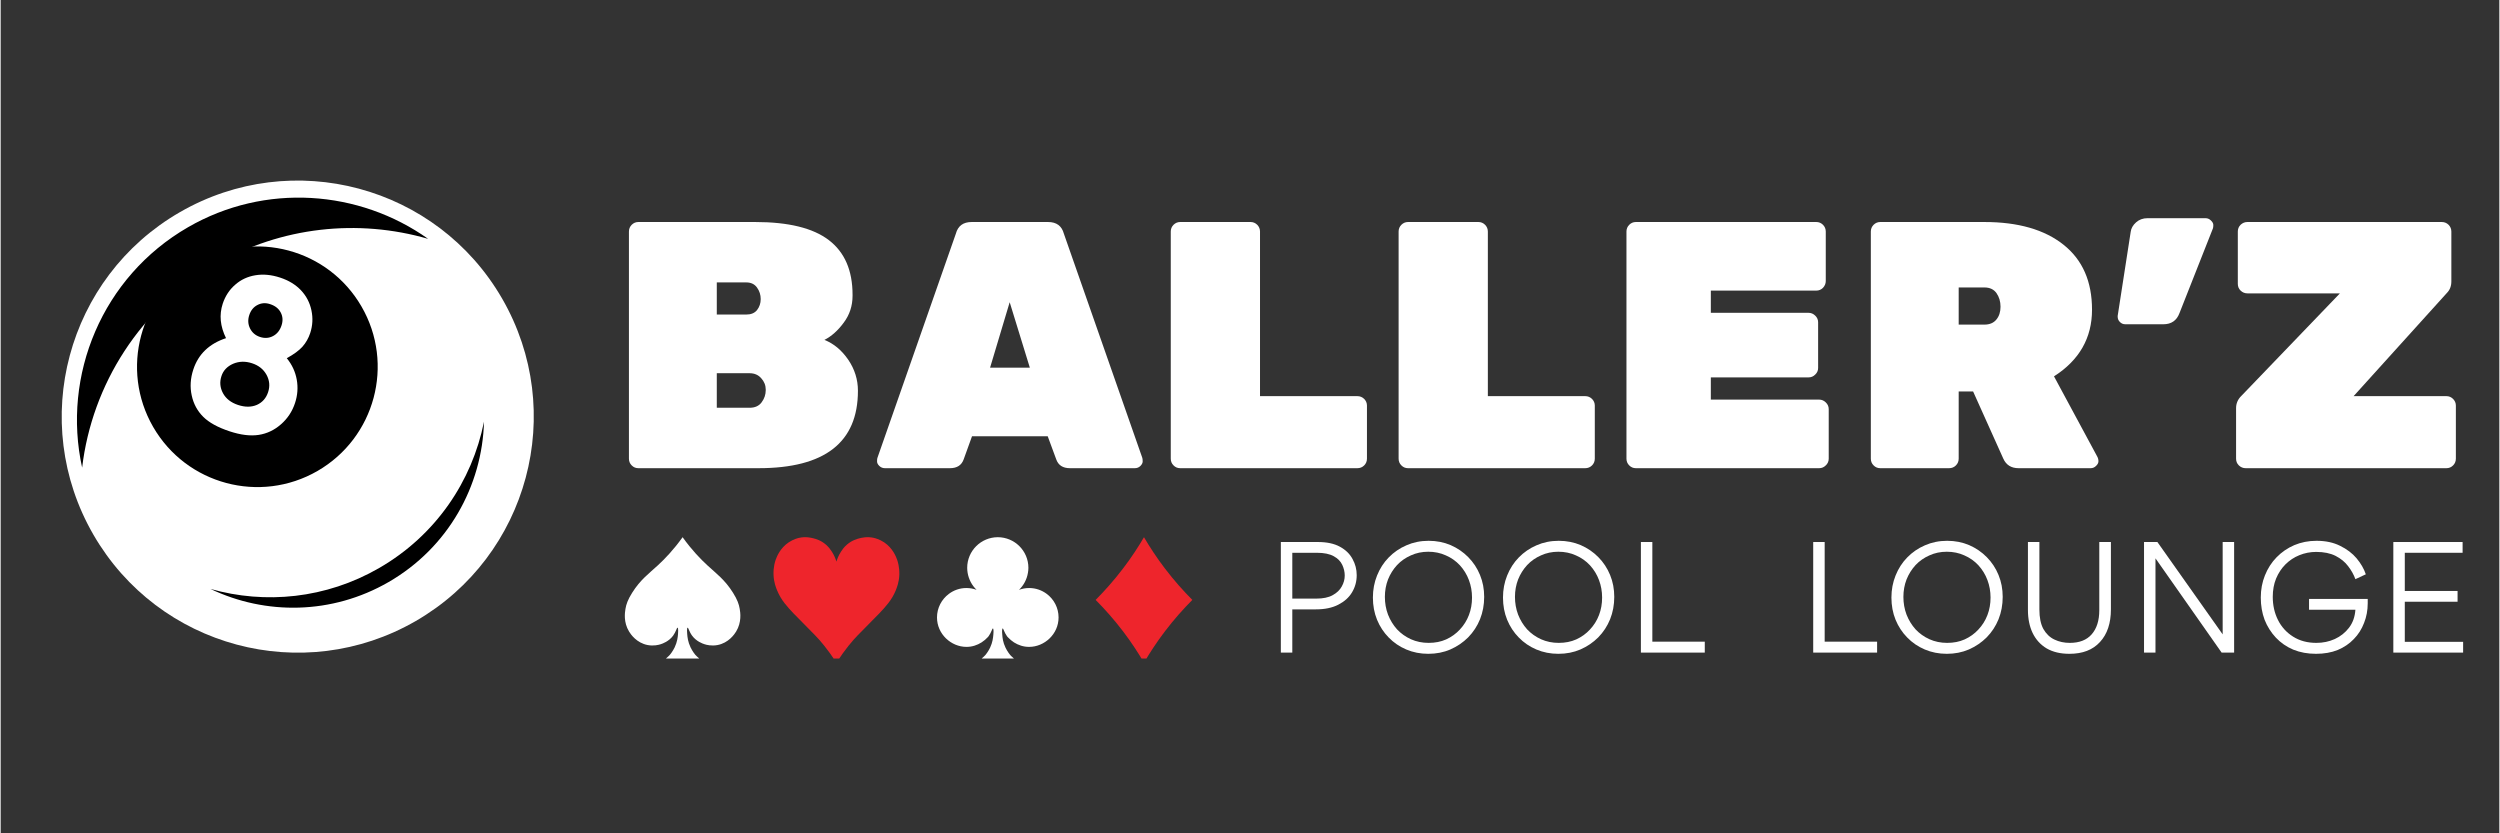
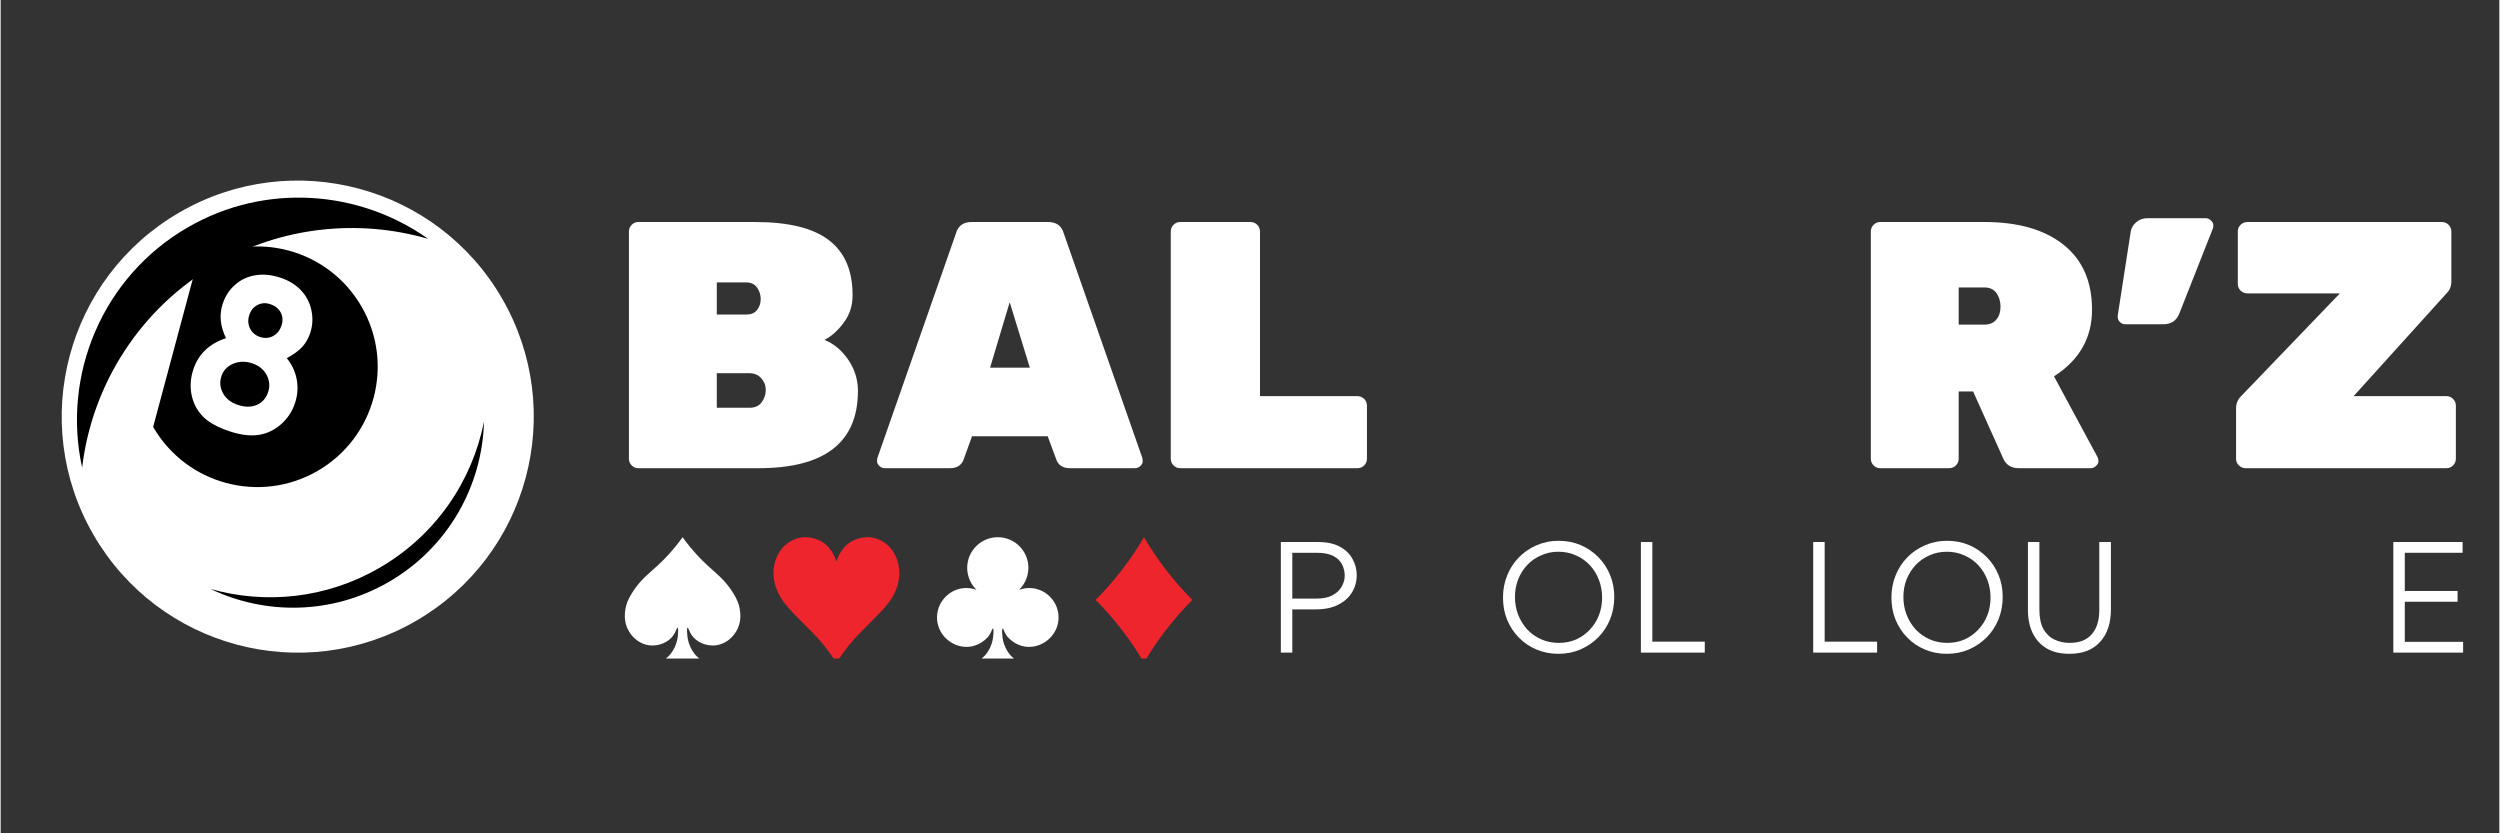
<svg xmlns="http://www.w3.org/2000/svg" width="300" zoomAndPan="magnify" viewBox="0 0 224.88 75" height="100" preserveAspectRatio="xMidYMid meet" version="1.0">
  <rect x="0" y="0" width="224.88" height="75" fill="#333333" stroke="none" />
  <defs>
    <g />
    <clipPath id="3b6afb0bab">
      <path d="M 56.176 48.348 L 66.578 48.348 L 66.578 59.27 L 56.176 59.27 Z M 56.176 48.348 " clip-rule="nonzero" />
    </clipPath>
    <clipPath id="1aa438b4e7">
      <path d="M 69.531 48.348 L 80.883 48.348 L 80.883 59.27 L 69.531 59.27 Z M 69.531 48.348 " clip-rule="nonzero" />
    </clipPath>
    <clipPath id="4708f4d0eb">
      <path d="M 98.531 48.348 L 107.25 48.348 L 107.25 59.27 L 98.531 59.27 Z M 98.531 48.348 " clip-rule="nonzero" />
    </clipPath>
    <clipPath id="2552f8dae2">
      <path d="M 84.25 48.348 L 95.23 48.348 L 95.23 59.27 L 84.25 59.27 Z M 84.25 48.348 " clip-rule="nonzero" />
    </clipPath>
  </defs>
  <path fill="#ffffff" d="M 8.344 48.117 C 14.211 58.277 27.199 61.758 37.359 55.891 C 47.516 50.023 50.996 37.035 45.133 26.875 C 39.266 16.715 26.277 13.234 16.117 19.102 C 5.957 24.965 2.477 37.957 8.344 48.117 " fill-opacity="1" fill-rule="evenodd" />
-   <path fill="#000000" d="M 13.723 38.422 C 16.715 43.602 23.336 45.375 28.516 42.387 C 33.695 39.395 35.473 32.773 32.48 27.594 C 29.492 22.414 22.867 20.641 17.688 23.629 C 12.508 26.621 10.734 33.242 13.723 38.422 " fill-opacity="1" fill-rule="evenodd" />
+   <path fill="#000000" d="M 13.723 38.422 C 16.715 43.602 23.336 45.375 28.516 42.387 C 33.695 39.395 35.473 32.773 32.48 27.594 C 29.492 22.414 22.867 20.641 17.688 23.629 " fill-opacity="1" fill-rule="evenodd" />
  <path fill="#000000" d="M 7.332 42.086 C 8.223 34.59 12.574 27.719 19.387 23.781 C 25.254 20.398 32.176 19.672 38.469 21.496 C 32.273 17.098 23.816 16.434 16.859 20.453 C 9.125 24.918 5.504 33.797 7.332 42.086 " fill-opacity="1" fill-rule="evenodd" />
  <path fill="#000000" d="M 18.883 53.004 C 23.824 55.367 29.809 55.332 34.91 52.387 C 40.277 49.289 43.344 43.727 43.5 37.953 C 42.434 43.305 39.16 48.18 34.066 51.121 C 29.277 53.887 23.809 54.402 18.883 53.004 " fill-opacity="1" fill-rule="evenodd" />
  <path fill="#ffffff" d="M 25.75 32.238 C 26.223 32.816 26.52 33.457 26.648 34.168 C 26.773 34.871 26.723 35.574 26.492 36.273 C 26.242 37.031 25.82 37.672 25.227 38.188 C 24.637 38.707 23.965 39.027 23.219 39.141 C 22.473 39.254 21.602 39.148 20.609 38.82 C 19.547 38.469 18.754 38.035 18.23 37.512 C 17.707 36.992 17.359 36.355 17.195 35.594 C 17.027 34.836 17.074 34.055 17.34 33.25 C 17.566 32.562 17.926 31.977 18.414 31.512 C 18.906 31.039 19.531 30.68 20.281 30.434 C 20.023 29.906 19.863 29.379 19.812 28.863 C 19.762 28.348 19.82 27.836 19.984 27.336 C 20.211 26.652 20.582 26.078 21.102 25.629 C 21.617 25.172 22.227 24.887 22.93 24.773 C 23.629 24.656 24.371 24.727 25.152 24.984 C 25.926 25.238 26.551 25.621 27.031 26.129 C 27.512 26.641 27.824 27.238 27.969 27.934 C 28.117 28.629 28.078 29.309 27.859 29.977 C 27.703 30.445 27.469 30.855 27.164 31.199 C 26.852 31.547 26.383 31.891 25.75 32.238 Z M 24.258 27.375 C 23.852 27.238 23.465 27.262 23.113 27.449 C 22.758 27.629 22.512 27.934 22.375 28.355 C 22.234 28.777 22.258 29.18 22.441 29.555 C 22.629 29.93 22.922 30.188 23.336 30.324 C 23.758 30.465 24.148 30.438 24.512 30.246 C 24.875 30.055 25.129 29.738 25.277 29.293 C 25.418 28.871 25.391 28.48 25.207 28.129 C 25.02 27.77 24.707 27.523 24.258 27.375 Z M 22.629 32.695 C 22.023 32.496 21.457 32.512 20.922 32.738 C 20.391 32.973 20.035 33.34 19.871 33.848 C 19.695 34.379 19.742 34.891 20.008 35.387 C 20.277 35.883 20.727 36.234 21.359 36.445 C 22 36.656 22.566 36.652 23.062 36.438 C 23.555 36.215 23.891 35.836 24.07 35.293 C 24.25 34.75 24.199 34.23 23.926 33.73 C 23.652 33.234 23.223 32.891 22.629 32.695 " fill-opacity="1" fill-rule="nonzero" />
  <g fill="#ffffff" fill-opacity="1">
    <g transform="translate(54.482, 42.137)">
      <g>
        <path d="M 13.594 -14.234 C 13.812 -14.516 13.922 -14.844 13.922 -15.219 C 13.922 -15.602 13.812 -15.945 13.594 -16.25 C 13.375 -16.562 13.051 -16.719 12.625 -16.719 L 9.969 -16.719 L 9.969 -13.828 L 12.625 -13.828 C 13.051 -13.828 13.375 -13.961 13.594 -14.234 Z M 9.969 -8.547 L 9.969 -5.438 L 12.922 -5.438 C 13.398 -5.438 13.758 -5.598 14 -5.922 C 14.25 -6.254 14.375 -6.625 14.375 -7.031 L 14.375 -7.062 C 14.375 -7.457 14.238 -7.801 13.969 -8.094 C 13.707 -8.395 13.359 -8.547 12.922 -8.547 Z M 13.734 0 L 2.906 0 C 2.676 0 2.477 -0.082 2.312 -0.25 C 2.145 -0.414 2.062 -0.617 2.062 -0.859 L 2.062 -21.297 C 2.062 -21.535 2.145 -21.738 2.312 -21.906 C 2.477 -22.07 2.676 -22.156 2.906 -22.156 L 13.422 -22.156 C 16.422 -22.156 18.629 -21.613 20.047 -20.531 C 21.473 -19.445 22.188 -17.805 22.188 -15.609 L 22.188 -15.516 C 22.188 -14.609 21.922 -13.801 21.391 -13.094 C 20.867 -12.383 20.289 -11.867 19.656 -11.547 C 20.5 -11.211 21.211 -10.617 21.797 -9.766 C 22.379 -8.91 22.672 -7.977 22.672 -6.969 C 22.672 -2.32 19.691 0 13.734 0 Z M 13.734 0 " />
      </g>
    </g>
  </g>
  <g fill="#ffffff" fill-opacity="1">
    <g transform="translate(78.406, 42.137)">
      <g>
        <path d="M 8.984 -22.156 L 15.859 -22.156 C 16.617 -22.156 17.094 -21.805 17.281 -21.109 L 24.344 -0.922 C 24.363 -0.859 24.375 -0.754 24.375 -0.609 C 24.375 -0.473 24.305 -0.336 24.172 -0.203 C 24.035 -0.066 23.867 0 23.672 0 L 17.828 0 C 17.191 0 16.781 -0.266 16.594 -0.797 L 15.828 -2.875 L 9.016 -2.875 L 8.266 -0.797 C 8.078 -0.266 7.664 0 7.031 0 L 1.172 0 C 0.984 0 0.816 -0.066 0.672 -0.203 C 0.535 -0.336 0.469 -0.473 0.469 -0.609 C 0.469 -0.754 0.477 -0.859 0.5 -0.922 L 7.562 -21.109 C 7.75 -21.805 8.223 -22.156 8.984 -22.156 Z M 10.641 -9.047 L 14.219 -9.047 L 12.406 -14.938 Z M 10.641 -9.047 " />
      </g>
    </g>
  </g>
  <g fill="#ffffff" fill-opacity="1">
    <g transform="translate(103.247, 42.137)">
      <g>
        <path d="M 10.094 -6.484 L 18.859 -6.484 C 19.098 -6.484 19.301 -6.398 19.469 -6.234 C 19.633 -6.066 19.719 -5.867 19.719 -5.641 L 19.719 -0.859 C 19.719 -0.617 19.633 -0.414 19.469 -0.25 C 19.301 -0.082 19.098 0 18.859 0 L 2.906 0 C 2.676 0 2.477 -0.082 2.312 -0.25 C 2.145 -0.414 2.062 -0.617 2.062 -0.859 L 2.062 -21.297 C 2.062 -21.535 2.145 -21.738 2.312 -21.906 C 2.477 -22.07 2.676 -22.156 2.906 -22.156 L 9.25 -22.156 C 9.477 -22.156 9.676 -22.07 9.844 -21.906 C 10.008 -21.738 10.094 -21.535 10.094 -21.297 Z M 10.094 -6.484 " />
      </g>
    </g>
  </g>
  <g fill="#ffffff" fill-opacity="1">
    <g transform="translate(123.753, 42.137)">
      <g>
-         <path d="M 10.094 -6.484 L 18.859 -6.484 C 19.098 -6.484 19.301 -6.398 19.469 -6.234 C 19.633 -6.066 19.719 -5.867 19.719 -5.641 L 19.719 -0.859 C 19.719 -0.617 19.633 -0.414 19.469 -0.25 C 19.301 -0.082 19.098 0 18.859 0 L 2.906 0 C 2.676 0 2.477 -0.082 2.312 -0.25 C 2.145 -0.414 2.062 -0.617 2.062 -0.859 L 2.062 -21.297 C 2.062 -21.535 2.145 -21.738 2.312 -21.906 C 2.477 -22.07 2.676 -22.156 2.906 -22.156 L 9.25 -22.156 C 9.477 -22.156 9.676 -22.07 9.844 -21.906 C 10.008 -21.738 10.094 -21.535 10.094 -21.297 Z M 10.094 -6.484 " />
-       </g>
+         </g>
    </g>
  </g>
  <g fill="#ffffff" fill-opacity="1">
    <g transform="translate(144.259, 42.137)">
      <g>
-         <path d="M 9.656 -6.172 L 19.406 -6.172 C 19.633 -6.172 19.832 -6.086 20 -5.922 C 20.176 -5.754 20.266 -5.551 20.266 -5.312 L 20.266 -0.859 C 20.266 -0.617 20.176 -0.414 20 -0.25 C 19.832 -0.082 19.633 0 19.406 0 L 2.906 0 C 2.676 0 2.477 -0.082 2.312 -0.25 C 2.145 -0.414 2.062 -0.617 2.062 -0.859 L 2.062 -21.297 C 2.062 -21.535 2.145 -21.738 2.312 -21.906 C 2.477 -22.07 2.676 -22.156 2.906 -22.156 L 19.156 -22.156 C 19.383 -22.156 19.582 -22.07 19.75 -21.906 C 19.914 -21.738 20 -21.535 20 -21.297 L 20 -16.844 C 20 -16.613 19.914 -16.41 19.75 -16.234 C 19.582 -16.066 19.383 -15.984 19.156 -15.984 L 9.656 -15.984 L 9.656 -13.984 L 18.453 -13.984 C 18.68 -13.984 18.879 -13.898 19.047 -13.734 C 19.223 -13.566 19.312 -13.367 19.312 -13.141 L 19.312 -9.016 C 19.312 -8.785 19.223 -8.586 19.047 -8.422 C 18.879 -8.254 18.68 -8.172 18.453 -8.172 L 9.656 -8.172 Z M 9.656 -6.172 " />
-       </g>
+         </g>
    </g>
  </g>
  <g fill="#ffffff" fill-opacity="1">
    <g transform="translate(166.253, 42.137)">
      <g>
        <path d="M 22.438 -1.047 C 22.508 -0.922 22.547 -0.781 22.547 -0.625 C 22.547 -0.477 22.473 -0.336 22.328 -0.203 C 22.191 -0.066 22.031 0 21.844 0 L 15.359 0 C 14.703 0 14.242 -0.285 13.984 -0.859 L 11.266 -6.906 L 9.969 -6.906 L 9.969 -0.859 C 9.969 -0.617 9.883 -0.414 9.719 -0.25 C 9.551 -0.082 9.348 0 9.109 0 L 2.906 0 C 2.676 0 2.477 -0.082 2.312 -0.25 C 2.145 -0.414 2.062 -0.617 2.062 -0.859 L 2.062 -21.297 C 2.062 -21.535 2.145 -21.738 2.312 -21.906 C 2.477 -22.07 2.676 -22.156 2.906 -22.156 L 12.281 -22.156 C 15.32 -22.156 17.695 -21.473 19.406 -20.109 C 21.113 -18.754 21.969 -16.805 21.969 -14.266 C 21.969 -11.723 20.828 -9.723 18.547 -8.266 Z M 9.969 -16.266 L 9.969 -12.922 L 12.281 -12.922 C 12.75 -12.922 13.109 -13.07 13.359 -13.375 C 13.609 -13.676 13.734 -14.062 13.734 -14.531 C 13.734 -15 13.613 -15.406 13.375 -15.75 C 13.133 -16.094 12.77 -16.266 12.281 -16.266 Z M 9.969 -16.266 " />
      </g>
    </g>
  </g>
  <g fill="#ffffff" fill-opacity="1">
    <g transform="translate(189.733, 42.137)">
      <g>
        <path d="M 3.484 -22.5 L 8.703 -22.5 C 8.891 -22.5 9.051 -22.43 9.188 -22.297 C 9.332 -22.16 9.406 -22.023 9.406 -21.891 C 9.406 -21.754 9.395 -21.656 9.375 -21.594 L 6.359 -13.953 C 6.109 -13.285 5.625 -12.953 4.906 -12.953 L 1.484 -12.953 C 1.297 -12.953 1.133 -13.02 1 -13.156 C 0.863 -13.289 0.797 -13.453 0.797 -13.641 L 0.797 -13.703 L 1.969 -21.266 C 2.008 -21.586 2.172 -21.875 2.453 -22.125 C 2.734 -22.375 3.078 -22.5 3.484 -22.5 Z M 3.484 -22.5 " />
      </g>
    </g>
  </g>
  <g fill="#ffffff" fill-opacity="1">
    <g transform="translate(199.765, 42.137)">
      <g>
        <path d="M 20.359 -6.484 C 20.586 -6.484 20.785 -6.398 20.953 -6.234 C 21.117 -6.066 21.203 -5.867 21.203 -5.641 L 21.203 -0.859 C 21.203 -0.617 21.117 -0.414 20.953 -0.25 C 20.785 -0.082 20.586 0 20.359 0 L 2.281 0 C 2.051 0 1.848 -0.082 1.672 -0.25 C 1.504 -0.414 1.422 -0.617 1.422 -0.859 L 1.422 -5.406 C 1.422 -5.832 1.582 -6.203 1.906 -6.516 L 10.766 -15.734 L 2.438 -15.734 C 2.207 -15.734 2.004 -15.816 1.828 -15.984 C 1.66 -16.148 1.578 -16.352 1.578 -16.594 L 1.578 -21.297 C 1.578 -21.535 1.66 -21.738 1.828 -21.906 C 2.004 -22.07 2.207 -22.156 2.438 -22.156 L 19.938 -22.156 C 20.176 -22.156 20.379 -22.07 20.547 -21.906 C 20.711 -21.738 20.797 -21.535 20.797 -21.297 L 20.797 -16.812 C 20.797 -16.383 20.66 -16.035 20.391 -15.766 L 12 -6.484 Z M 20.359 -6.484 " />
      </g>
    </g>
  </g>
  <g clip-path="url(#3b6afb0bab)">
    <path fill="#ffffff" d="M 66.516 54.809 C 66.449 54.387 66.297 53.961 65.914 53.352 C 65.18 52.176 64.398 51.613 63.594 50.871 C 63 50.324 62.199 49.504 61.375 48.348 C 60.547 49.504 59.75 50.324 59.156 50.871 C 58.348 51.613 57.57 52.176 56.832 53.352 C 56.449 53.961 56.297 54.387 56.23 54.809 C 56.18 55.129 56.039 55.992 56.559 56.844 C 56.703 57.082 57.234 57.867 58.234 58.055 C 58.777 58.156 59.219 58.039 59.402 57.98 C 59.566 57.926 60.133 57.734 60.52 57.211 C 60.789 56.84 60.848 56.477 60.922 56.492 C 61.008 56.512 60.965 56.996 60.961 57.078 C 60.938 57.344 60.895 57.766 60.66 58.262 C 60.5 58.59 60.254 58.941 60.086 59.078 C 59.969 59.172 59.863 59.285 59.75 59.391 C 59.75 59.395 59.734 59.406 59.719 59.426 C 59.699 59.453 59.668 59.496 59.672 59.539 C 59.68 59.602 59.742 59.637 59.75 59.641 C 60.285 59.641 60.84 59.641 61.375 59.641 C 61.906 59.641 62.465 59.641 62.996 59.641 C 63.004 59.637 63.066 59.602 63.074 59.539 C 63.078 59.496 63.051 59.453 63.027 59.426 C 63.016 59.406 63 59.395 62.996 59.391 C 62.883 59.285 62.781 59.172 62.66 59.078 C 62.492 58.941 62.25 58.59 62.09 58.262 C 61.852 57.766 61.812 57.344 61.789 57.078 C 61.781 56.996 61.738 56.512 61.824 56.492 C 61.898 56.477 61.957 56.84 62.23 57.211 C 62.617 57.734 63.18 57.926 63.348 57.98 C 63.527 58.039 63.973 58.156 64.512 58.055 C 65.512 57.867 66.043 57.082 66.188 56.844 C 66.707 55.992 66.57 55.129 66.516 54.809 " fill-opacity="1" fill-rule="nonzero" />
  </g>
  <g clip-path="url(#1aa438b4e7)">
    <path fill="#ee252c" d="M 80.688 50.395 C 80.594 50.125 80.301 49.336 79.504 48.805 C 79.082 48.527 78.691 48.434 78.57 48.406 C 77.98 48.277 77.508 48.395 77.301 48.445 C 77.094 48.496 76.617 48.621 76.16 49.02 C 75.883 49.258 75.723 49.504 75.625 49.656 C 75.406 49.996 75.285 50.312 75.219 50.547 C 75.148 50.312 75.027 49.996 74.812 49.656 C 74.711 49.504 74.551 49.258 74.277 49.02 C 73.82 48.621 73.34 48.496 73.133 48.445 C 72.93 48.395 72.457 48.277 71.863 48.406 C 71.742 48.434 71.355 48.527 70.934 48.805 C 70.133 49.336 69.844 50.125 69.746 50.395 C 69.707 50.504 69.527 51.035 69.559 51.75 C 69.586 52.402 69.773 52.879 69.883 53.141 C 70.242 54.02 70.801 54.613 71.359 55.207 C 71.383 55.23 71.379 55.223 71.703 55.555 C 72.352 56.211 73.152 57.027 73.309 57.188 C 73.758 57.648 74.402 58.398 75.199 59.609 C 75.203 59.621 75.211 59.629 75.219 59.641 C 75.223 59.629 75.23 59.621 75.238 59.609 C 76.031 58.398 76.676 57.648 77.125 57.188 C 77.281 57.027 78.086 56.211 78.73 55.555 C 79.059 55.223 79.051 55.23 79.074 55.207 C 79.633 54.613 80.195 54.02 80.555 53.141 C 80.66 52.879 80.852 52.402 80.879 51.75 C 80.906 51.035 80.727 50.504 80.688 50.395 " fill-opacity="1" fill-rule="nonzero" />
  </g>
  <g clip-path="url(#4708f4d0eb)">
    <path fill="#ee252c" d="M 104.773 51.152 C 104.027 50.172 103.41 49.223 102.898 48.348 C 102.387 49.223 101.77 50.172 101.023 51.152 C 100.18 52.262 99.332 53.203 98.547 53.992 C 99.332 54.781 100.18 55.723 101.023 56.832 C 101.77 57.816 102.387 58.766 102.898 59.641 C 103.41 58.766 104.027 57.816 104.773 56.832 C 105.617 55.723 106.465 54.781 107.25 53.992 C 106.465 53.203 105.617 52.262 104.773 51.152 " fill-opacity="1" fill-rule="nonzero" />
  </g>
  <g clip-path="url(#2552f8dae2)">
    <path fill="#ffffff" d="M 94.156 53.457 C 93.711 53.121 93.16 52.922 92.562 52.922 C 92.242 52.922 91.938 52.98 91.652 53.086 C 92.066 52.684 92.355 52.152 92.453 51.559 C 92.48 51.41 92.496 51.262 92.496 51.105 C 92.496 49.582 91.262 48.352 89.742 48.348 C 88.223 48.352 86.988 49.582 86.988 51.105 C 86.988 51.262 87.004 51.41 87.027 51.559 C 87.129 52.152 87.414 52.684 87.832 53.086 C 87.547 52.98 87.238 52.922 86.918 52.922 C 86.32 52.922 85.773 53.121 85.328 53.457 C 84.688 53.941 84.27 54.707 84.27 55.57 C 84.27 57.07 85.543 58.219 86.918 58.219 C 87.43 58.223 87.891 58.062 88.281 57.816 C 88.488 57.684 88.672 57.527 88.832 57.355 C 88.859 57.328 88.883 57.297 88.91 57.266 C 89.176 56.902 89.234 56.547 89.305 56.562 C 89.32 56.566 89.332 56.586 89.34 56.617 C 89.375 56.746 89.348 57.07 89.34 57.137 C 89.316 57.395 89.277 57.809 89.047 58.293 C 88.891 58.613 88.652 58.957 88.488 59.09 C 88.371 59.184 88.27 59.293 88.16 59.395 C 88.156 59.398 88.145 59.41 88.129 59.43 C 88.105 59.461 88.078 59.496 88.082 59.543 C 88.09 59.602 88.152 59.637 88.16 59.641 C 88.68 59.641 89.223 59.641 89.742 59.641 C 90.262 59.641 90.805 59.641 91.324 59.641 C 91.332 59.637 91.395 59.602 91.398 59.543 C 91.406 59.496 91.375 59.461 91.355 59.43 C 91.34 59.41 91.328 59.398 91.324 59.395 C 91.215 59.293 91.113 59.184 90.996 59.09 C 90.832 58.957 90.594 58.613 90.438 58.293 C 90.203 57.809 90.164 57.395 90.145 57.137 C 90.137 57.07 90.109 56.746 90.145 56.617 C 90.152 56.586 90.16 56.566 90.18 56.562 C 90.25 56.547 90.309 56.902 90.574 57.266 C 90.598 57.297 90.625 57.328 90.652 57.355 C 90.812 57.527 90.996 57.684 91.199 57.816 C 91.59 58.062 92.055 58.223 92.562 58.219 C 93.941 58.219 95.211 57.07 95.211 55.57 C 95.211 54.707 94.797 53.941 94.156 53.457 " fill-opacity="1" fill-rule="nonzero" />
  </g>
  <g fill="#ffffff" fill-opacity="1">
    <g transform="translate(113.825, 58.734)">
      <g>
        <path d="M 1.391 0 L 1.391 -9.953 L 4.719 -9.953 C 5.531 -9.953 6.191 -9.812 6.703 -9.531 C 7.223 -9.25 7.602 -8.879 7.844 -8.422 C 8.094 -7.973 8.219 -7.488 8.219 -6.969 C 8.219 -6.406 8.078 -5.891 7.797 -5.422 C 7.523 -4.961 7.113 -4.594 6.562 -4.312 C 6.02 -4.031 5.348 -3.891 4.547 -3.891 L 2.422 -3.891 L 2.422 0 Z M 2.422 -4.859 L 4.578 -4.859 C 5.191 -4.859 5.688 -4.961 6.062 -5.172 C 6.438 -5.379 6.707 -5.641 6.875 -5.953 C 7.051 -6.266 7.141 -6.594 7.141 -6.938 C 7.141 -7.258 7.066 -7.578 6.922 -7.891 C 6.773 -8.211 6.52 -8.473 6.156 -8.672 C 5.789 -8.879 5.281 -8.984 4.625 -8.984 L 2.422 -8.984 Z M 2.422 -4.859 " />
      </g>
    </g>
  </g>
  <g fill="#ffffff" fill-opacity="1">
    <g transform="translate(122.813, 58.734)">
      <g>
-         <path d="M 10.703 -5.016 C 10.703 -4.297 10.578 -3.625 10.328 -3 C 10.078 -2.383 9.723 -1.844 9.266 -1.375 C 8.805 -0.914 8.27 -0.551 7.656 -0.281 C 7.051 -0.02 6.391 0.109 5.672 0.109 C 4.961 0.109 4.301 -0.02 3.688 -0.281 C 3.082 -0.539 2.555 -0.898 2.109 -1.359 C 1.66 -1.816 1.312 -2.348 1.062 -2.953 C 0.812 -3.566 0.688 -4.234 0.688 -4.953 C 0.688 -5.66 0.812 -6.32 1.062 -6.938 C 1.312 -7.562 1.66 -8.102 2.109 -8.562 C 2.566 -9.031 3.098 -9.395 3.703 -9.656 C 4.316 -9.926 4.984 -10.062 5.703 -10.062 C 6.422 -10.062 7.082 -9.93 7.688 -9.672 C 8.289 -9.41 8.816 -9.051 9.266 -8.594 C 9.723 -8.133 10.078 -7.598 10.328 -6.984 C 10.578 -6.379 10.703 -5.723 10.703 -5.016 Z M 9.609 -4.953 C 9.609 -5.504 9.516 -6.031 9.328 -6.531 C 9.141 -7.031 8.867 -7.473 8.516 -7.859 C 8.16 -8.242 7.738 -8.539 7.25 -8.75 C 6.77 -8.969 6.242 -9.078 5.672 -9.078 C 5.109 -9.078 4.586 -8.969 4.109 -8.75 C 3.629 -8.539 3.211 -8.25 2.859 -7.875 C 2.516 -7.5 2.242 -7.066 2.047 -6.578 C 1.859 -6.086 1.766 -5.566 1.766 -5.016 C 1.766 -4.453 1.859 -3.922 2.047 -3.422 C 2.242 -2.922 2.516 -2.477 2.859 -2.094 C 3.211 -1.719 3.629 -1.422 4.109 -1.203 C 4.598 -0.984 5.129 -0.875 5.703 -0.875 C 6.285 -0.875 6.812 -0.977 7.281 -1.188 C 7.758 -1.406 8.172 -1.703 8.516 -2.078 C 8.867 -2.453 9.141 -2.883 9.328 -3.375 C 9.516 -3.863 9.609 -4.391 9.609 -4.953 Z M 9.609 -4.953 " />
-       </g>
+         </g>
    </g>
  </g>
  <g fill="#ffffff" fill-opacity="1">
    <g transform="translate(134.521, 58.734)">
      <g>
        <path d="M 10.703 -5.016 C 10.703 -4.297 10.578 -3.625 10.328 -3 C 10.078 -2.383 9.723 -1.844 9.266 -1.375 C 8.805 -0.914 8.27 -0.551 7.656 -0.281 C 7.051 -0.02 6.391 0.109 5.672 0.109 C 4.961 0.109 4.301 -0.02 3.688 -0.281 C 3.082 -0.539 2.555 -0.898 2.109 -1.359 C 1.66 -1.816 1.312 -2.348 1.062 -2.953 C 0.812 -3.566 0.688 -4.234 0.688 -4.953 C 0.688 -5.66 0.812 -6.32 1.062 -6.938 C 1.312 -7.562 1.66 -8.102 2.109 -8.562 C 2.566 -9.031 3.098 -9.395 3.703 -9.656 C 4.316 -9.926 4.984 -10.062 5.703 -10.062 C 6.422 -10.062 7.082 -9.93 7.688 -9.672 C 8.289 -9.41 8.816 -9.051 9.266 -8.594 C 9.723 -8.133 10.078 -7.598 10.328 -6.984 C 10.578 -6.379 10.703 -5.723 10.703 -5.016 Z M 9.609 -4.953 C 9.609 -5.504 9.516 -6.031 9.328 -6.531 C 9.141 -7.031 8.867 -7.473 8.516 -7.859 C 8.16 -8.242 7.738 -8.539 7.25 -8.75 C 6.77 -8.969 6.242 -9.078 5.672 -9.078 C 5.109 -9.078 4.586 -8.969 4.109 -8.75 C 3.629 -8.539 3.211 -8.25 2.859 -7.875 C 2.516 -7.5 2.242 -7.066 2.047 -6.578 C 1.859 -6.086 1.766 -5.566 1.766 -5.016 C 1.766 -4.453 1.859 -3.922 2.047 -3.422 C 2.242 -2.922 2.516 -2.477 2.859 -2.094 C 3.211 -1.719 3.629 -1.422 4.109 -1.203 C 4.598 -0.984 5.129 -0.875 5.703 -0.875 C 6.285 -0.875 6.812 -0.977 7.281 -1.188 C 7.758 -1.406 8.172 -1.703 8.516 -2.078 C 8.867 -2.453 9.141 -2.883 9.328 -3.375 C 9.516 -3.863 9.609 -4.391 9.609 -4.953 Z M 9.609 -4.953 " />
      </g>
    </g>
  </g>
  <g fill="#ffffff" fill-opacity="1">
    <g transform="translate(146.229, 58.734)">
      <g>
        <path d="M 2.422 -0.984 L 7.141 -0.984 L 7.141 0 L 1.391 0 L 1.391 -9.953 L 2.422 -9.953 Z M 2.422 -0.984 " />
      </g>
    </g>
  </g>
  <g fill="#ffffff" fill-opacity="1">
    <g transform="translate(153.976, 58.734)">
      <g />
    </g>
  </g>
  <g fill="#ffffff" fill-opacity="1">
    <g transform="translate(157.853, 58.734)">
      <g />
    </g>
  </g>
  <g fill="#ffffff" fill-opacity="1">
    <g transform="translate(161.738, 58.734)">
      <g>
        <path d="M 2.422 -0.984 L 7.141 -0.984 L 7.141 0 L 1.391 0 L 1.391 -9.953 L 2.422 -9.953 Z M 2.422 -0.984 " />
      </g>
    </g>
  </g>
  <g fill="#ffffff" fill-opacity="1">
    <g transform="translate(169.48, 58.734)">
      <g>
        <path d="M 10.703 -5.016 C 10.703 -4.297 10.578 -3.625 10.328 -3 C 10.078 -2.383 9.723 -1.844 9.266 -1.375 C 8.805 -0.914 8.27 -0.551 7.656 -0.281 C 7.051 -0.02 6.391 0.109 5.672 0.109 C 4.961 0.109 4.301 -0.02 3.688 -0.281 C 3.082 -0.539 2.555 -0.898 2.109 -1.359 C 1.66 -1.816 1.312 -2.348 1.062 -2.953 C 0.812 -3.566 0.688 -4.234 0.688 -4.953 C 0.688 -5.66 0.812 -6.32 1.062 -6.938 C 1.312 -7.562 1.66 -8.102 2.109 -8.562 C 2.566 -9.031 3.098 -9.395 3.703 -9.656 C 4.316 -9.926 4.984 -10.062 5.703 -10.062 C 6.422 -10.062 7.082 -9.93 7.688 -9.672 C 8.289 -9.41 8.816 -9.051 9.266 -8.594 C 9.723 -8.133 10.078 -7.598 10.328 -6.984 C 10.578 -6.379 10.703 -5.723 10.703 -5.016 Z M 9.609 -4.953 C 9.609 -5.504 9.516 -6.031 9.328 -6.531 C 9.141 -7.031 8.867 -7.473 8.516 -7.859 C 8.16 -8.242 7.738 -8.539 7.25 -8.75 C 6.77 -8.969 6.242 -9.078 5.672 -9.078 C 5.109 -9.078 4.586 -8.969 4.109 -8.75 C 3.629 -8.539 3.211 -8.25 2.859 -7.875 C 2.516 -7.5 2.242 -7.066 2.047 -6.578 C 1.859 -6.086 1.766 -5.566 1.766 -5.016 C 1.766 -4.453 1.859 -3.922 2.047 -3.422 C 2.242 -2.922 2.516 -2.477 2.859 -2.094 C 3.211 -1.719 3.629 -1.422 4.109 -1.203 C 4.598 -0.984 5.129 -0.875 5.703 -0.875 C 6.285 -0.875 6.812 -0.977 7.281 -1.188 C 7.758 -1.406 8.172 -1.703 8.516 -2.078 C 8.867 -2.453 9.141 -2.883 9.328 -3.375 C 9.516 -3.863 9.609 -4.391 9.609 -4.953 Z M 9.609 -4.953 " />
      </g>
    </g>
  </g>
  <g fill="#ffffff" fill-opacity="1">
    <g transform="translate(181.188, 58.734)">
      <g>
        <path d="M 8.734 -9.953 L 8.734 -3.891 C 8.734 -2.641 8.406 -1.66 7.75 -0.953 C 7.102 -0.242 6.188 0.109 5 0.109 C 4.195 0.109 3.516 -0.051 2.953 -0.375 C 2.398 -0.707 1.977 -1.172 1.688 -1.766 C 1.406 -2.359 1.266 -3.047 1.266 -3.828 L 1.266 -9.953 L 2.297 -9.953 L 2.297 -3.875 C 2.297 -3.156 2.414 -2.57 2.656 -2.125 C 2.906 -1.688 3.238 -1.367 3.656 -1.172 C 4.07 -0.973 4.531 -0.875 5.031 -0.875 C 5.895 -0.875 6.551 -1.129 7 -1.641 C 7.457 -2.16 7.688 -2.883 7.688 -3.812 L 7.688 -9.953 Z M 8.734 -9.953 " />
      </g>
    </g>
  </g>
  <g fill="#ffffff" fill-opacity="1">
    <g transform="translate(191.511, 58.734)">
      <g>
-         <path d="M 9.5 0 L 8.375 0 L 2.422 -8.484 L 2.422 0 L 1.391 0 L 1.391 -9.953 L 2.594 -9.953 L 8.469 -1.641 L 8.469 -9.953 L 9.5 -9.953 Z M 9.5 0 " />
-       </g>
+         </g>
    </g>
  </g>
  <g fill="#ffffff" fill-opacity="1">
    <g transform="translate(202.723, 58.734)">
      <g>
-         <path d="M 10.141 -7.047 L 9.203 -6.609 C 9.055 -7.016 8.836 -7.406 8.547 -7.781 C 8.266 -8.156 7.891 -8.461 7.422 -8.703 C 6.953 -8.941 6.367 -9.062 5.672 -9.062 C 5.141 -9.062 4.633 -8.961 4.156 -8.766 C 3.688 -8.578 3.27 -8.301 2.906 -7.938 C 2.551 -7.582 2.27 -7.156 2.062 -6.656 C 1.863 -6.164 1.766 -5.617 1.766 -5.016 C 1.766 -4.254 1.922 -3.562 2.234 -2.938 C 2.547 -2.312 3 -1.812 3.594 -1.438 C 4.188 -1.062 4.883 -0.875 5.688 -0.875 C 6.281 -0.875 6.832 -0.988 7.344 -1.219 C 7.863 -1.457 8.289 -1.797 8.625 -2.234 C 8.969 -2.68 9.16 -3.223 9.203 -3.859 L 5.031 -3.859 L 5.031 -4.828 L 10.312 -4.828 L 10.312 -4.438 C 10.312 -3.812 10.203 -3.223 9.984 -2.672 C 9.773 -2.117 9.469 -1.633 9.062 -1.219 C 8.664 -0.801 8.18 -0.473 7.609 -0.234 C 7.035 -0.004 6.383 0.109 5.656 0.109 C 4.906 0.109 4.223 -0.016 3.609 -0.266 C 3.004 -0.523 2.484 -0.883 2.047 -1.344 C 1.609 -1.812 1.27 -2.348 1.031 -2.953 C 0.801 -3.566 0.688 -4.234 0.688 -4.953 C 0.688 -5.672 0.812 -6.336 1.062 -6.953 C 1.312 -7.578 1.66 -8.117 2.109 -8.578 C 2.566 -9.047 3.098 -9.41 3.703 -9.672 C 4.316 -9.93 4.984 -10.062 5.703 -10.062 C 6.523 -10.062 7.234 -9.91 7.828 -9.609 C 8.43 -9.316 8.926 -8.941 9.312 -8.484 C 9.695 -8.023 9.973 -7.547 10.141 -7.047 Z M 10.141 -7.047 " />
-       </g>
+         </g>
    </g>
  </g>
  <g fill="#ffffff" fill-opacity="1">
    <g transform="translate(213.949, 58.734)">
      <g>
        <path d="M 7.625 -8.984 L 2.422 -8.984 L 2.422 -5.547 L 7.172 -5.547 L 7.172 -4.578 L 2.422 -4.578 L 2.422 -0.969 L 7.672 -0.969 L 7.672 0 L 1.391 0 L 1.391 -9.953 L 7.625 -9.953 Z M 7.625 -8.984 " />
      </g>
    </g>
  </g>
</svg>